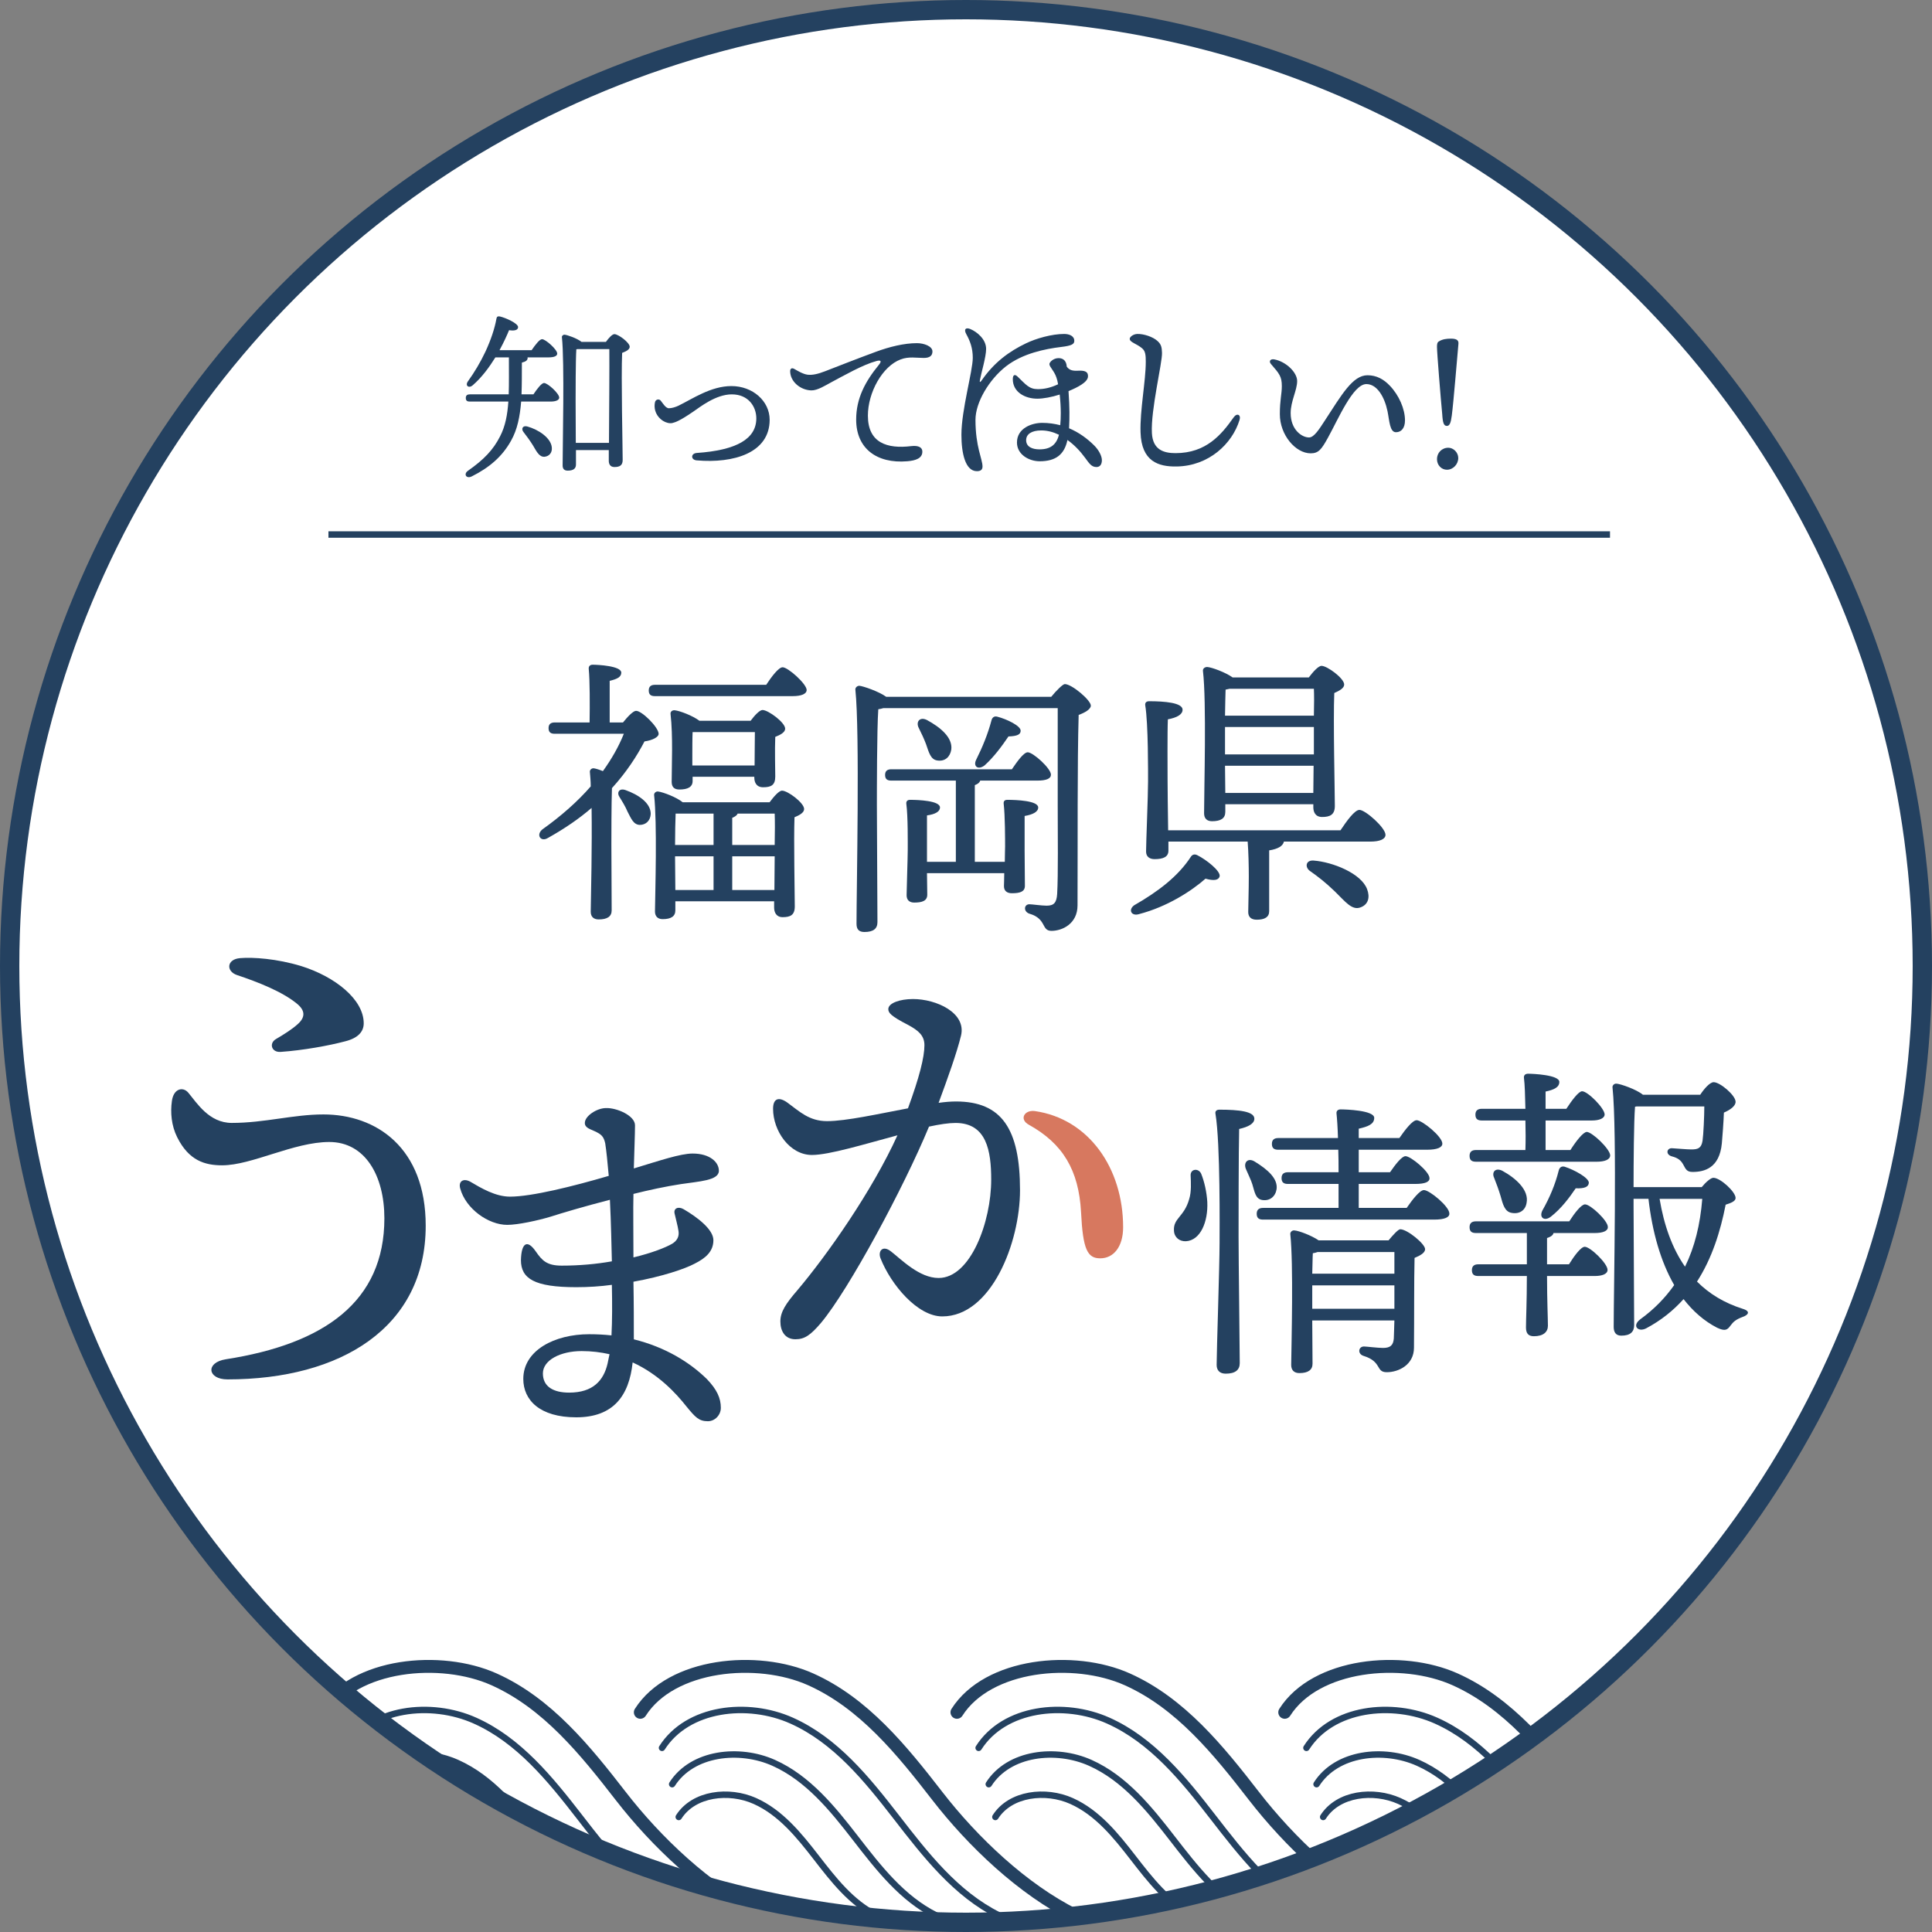
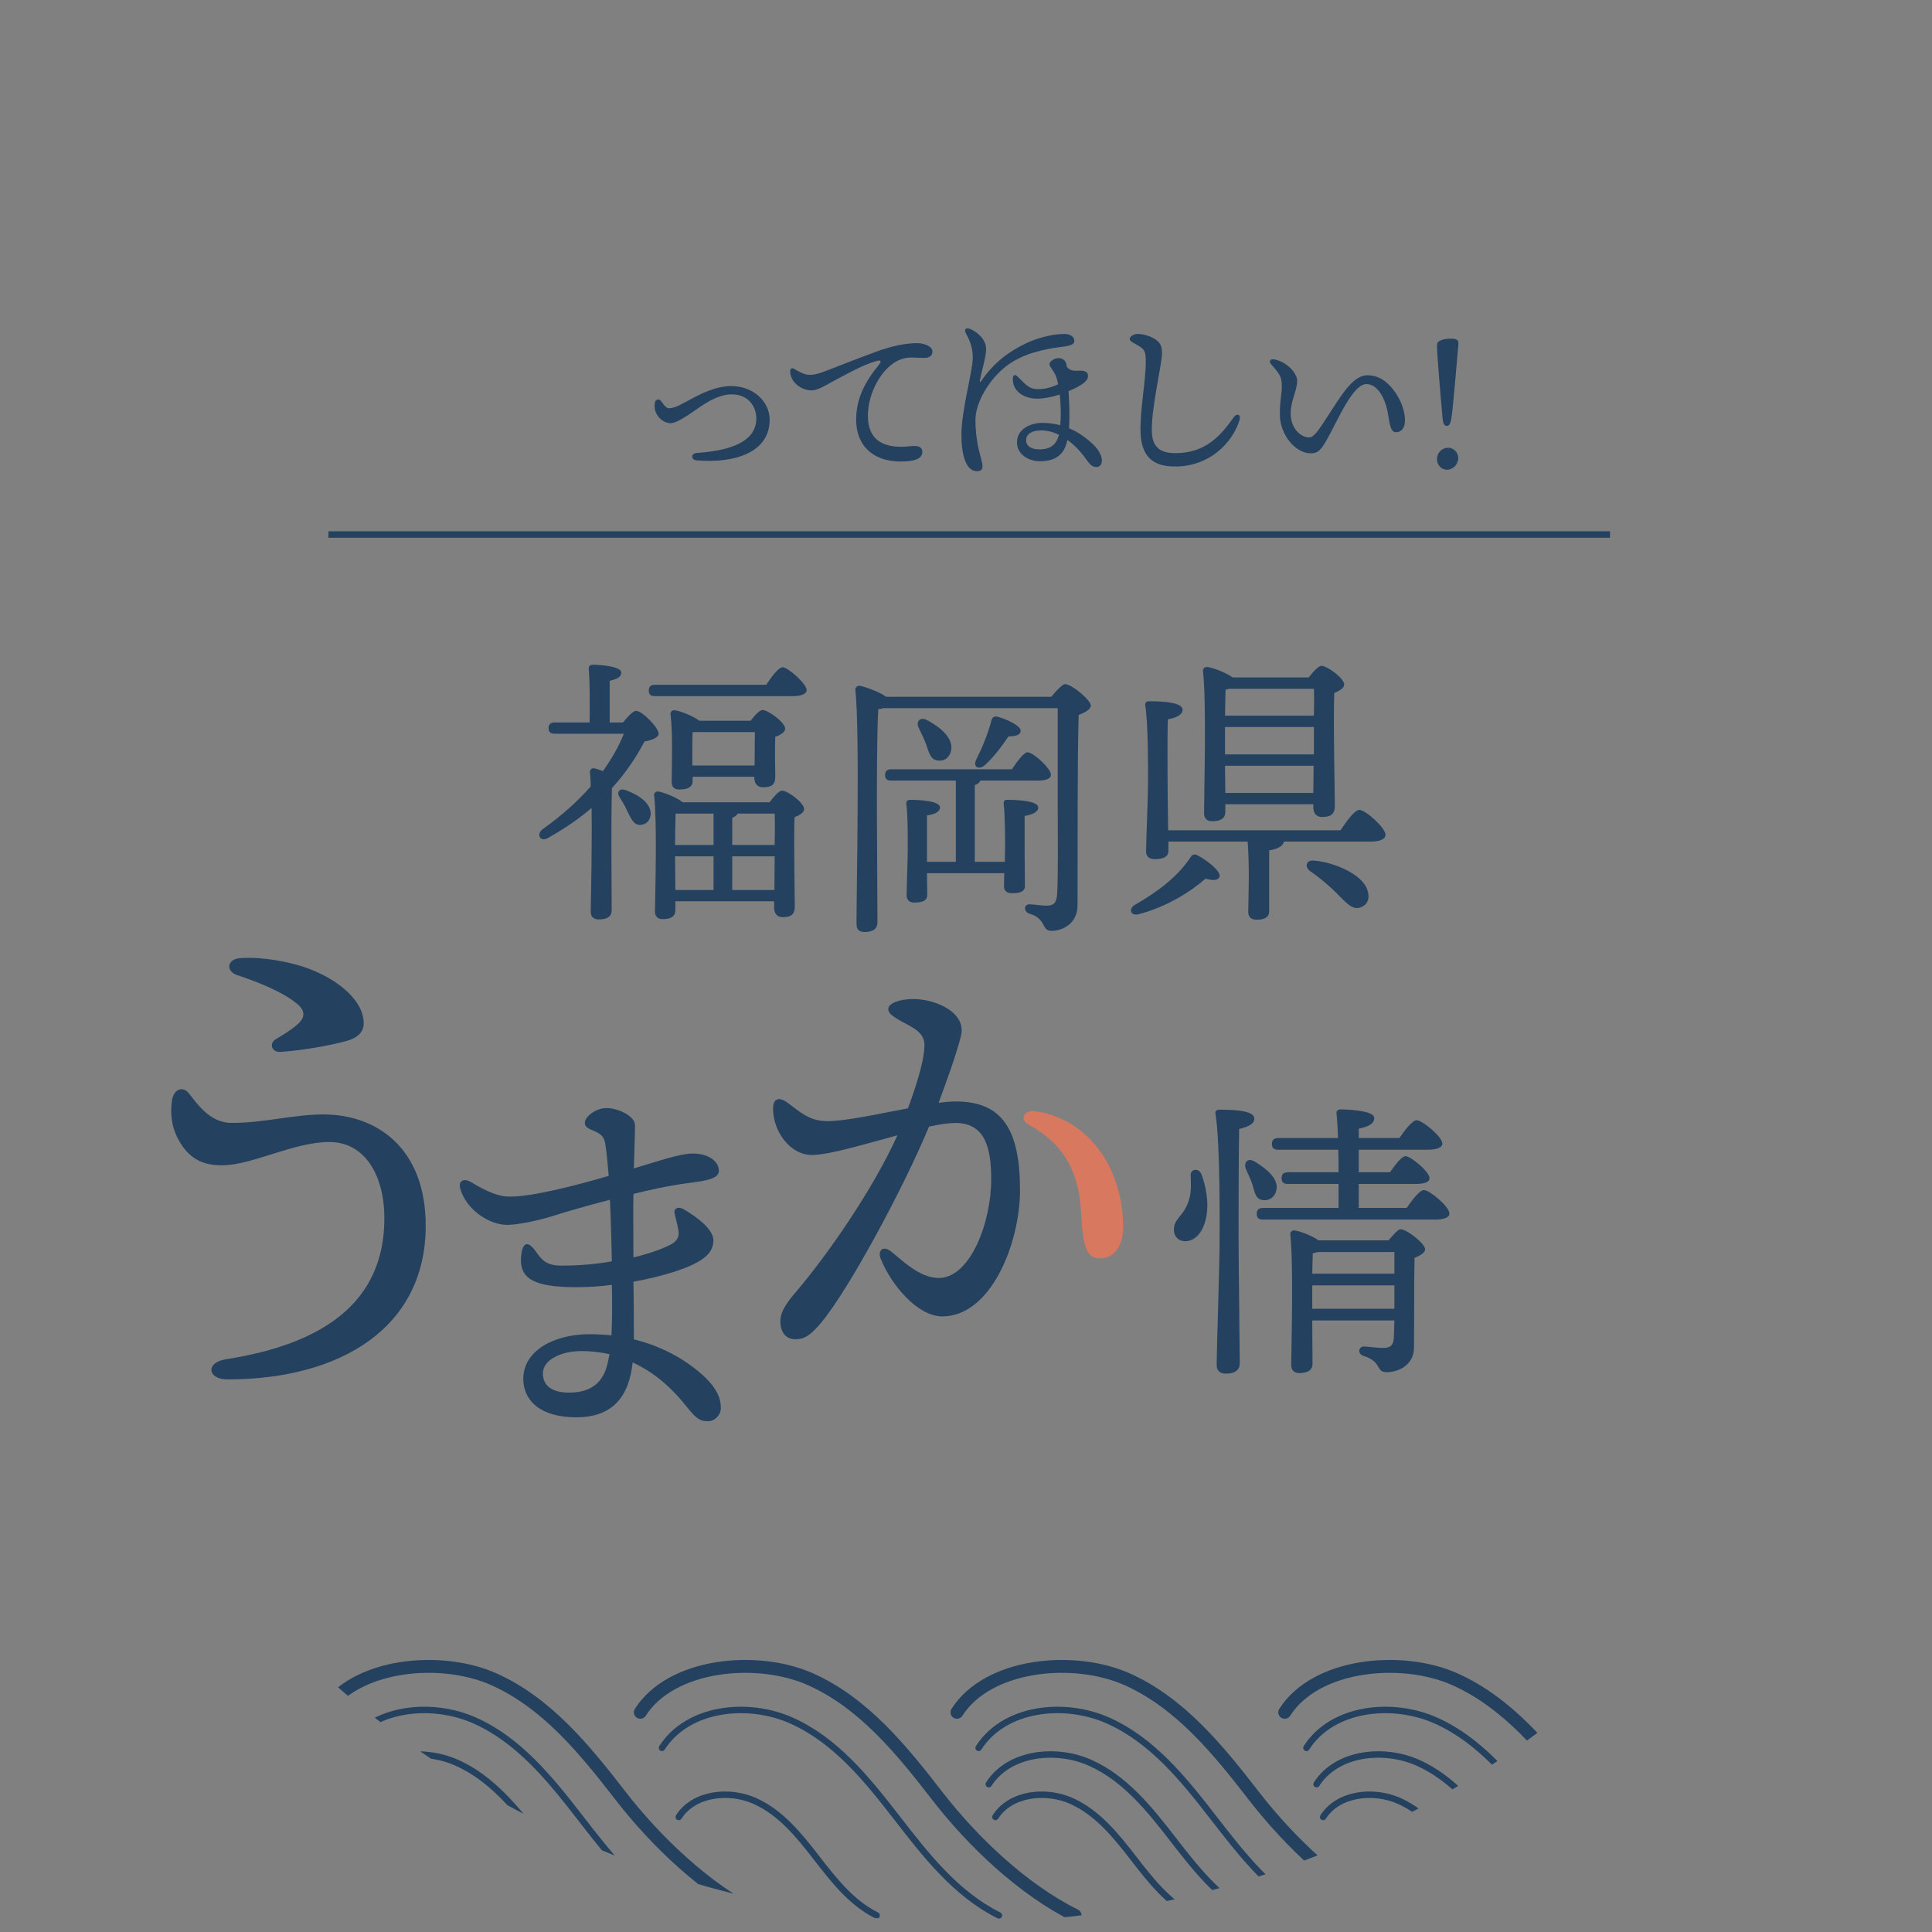
<svg xmlns="http://www.w3.org/2000/svg" id="b" viewBox="0 0 300 300">
  <rect x="0" y="0" width="300" height="300" fill="#808080" stroke="none" />
  <defs>
    <clipPath id="d">
      <circle cx="150" cy="150" r="148.5" style="fill:none; stroke-width:0px;" />
    </clipPath>
  </defs>
  <g id="c">
-     <circle cx="150" cy="150" r="148.5" style="fill:#fff; stroke:#244160; stroke-miterlimit:10; stroke-width:3px;" />
    <line x1="51" y1="83" x2="250" y2="83" style="fill:none; stroke:#244160; stroke-miterlimit:10;" />
    <g style="clip-path:url(#d);">
      <path d="m50.261,265.888c4.82-7.571,18.177-8.826,26.446-5.126,8.268,3.7,14.174,11.015,19.678,18.121,5.504,7.106,13.274,14.511,21.385,18.535" style="fill:none; stroke:#244160; stroke-linecap:round; stroke-linejoin:round; stroke-width:2px;" />
      <path d="m53.63,271.406c3.977-6.246,13.306-7.282,20.127-4.229s11.694,9.087,16.235,14.95c4.541,5.863,9.261,11.972,15.952,15.291" style="fill:none; stroke:#244160; stroke-linecap:round; stroke-linejoin:round;" />
      <path d="m55.205,277.046c3.115-4.892,10.421-5.703,15.763-3.312,5.342,2.39,9.159,7.117,12.715,11.709,3.556,4.592,7.253,9.376,12.494,11.976" style="fill:none; stroke:#244160; stroke-linecap:round; stroke-linejoin:round;" />
      <path d="m56.229,282.139c2.336-3.669,7.816-4.277,11.823-2.484,4.007,1.793,6.869,5.338,9.536,8.782s5.44,7.032,9.37,8.982" style="fill:none; stroke:#244160; stroke-linecap:round; stroke-linejoin:round;" />
      <path d="m99.427,265.888c4.82-7.571,18.177-8.826,26.445-5.126,8.268,3.7,14.175,11.015,19.678,18.121,5.504,7.106,13.274,14.511,21.385,18.535" style="fill:none; stroke:#244160; stroke-linecap:round; stroke-linejoin:round; stroke-width:2px;" />
      <path d="m102.796,271.406c3.977-6.246,13.306-7.282,20.127-4.229,6.821,3.052,11.694,9.087,16.235,14.95,4.541,5.863,9.261,11.972,15.952,15.291" style="fill:none; stroke:#244160; stroke-linecap:round; stroke-linejoin:round;" />
-       <path d="m104.371,277.046c3.115-4.892,10.421-5.703,15.763-3.312,5.342,2.39,9.159,7.117,12.715,11.709,3.556,4.592,7.253,9.376,12.493,11.976" style="fill:none; stroke:#244160; stroke-linecap:round; stroke-linejoin:round;" />
      <path d="m105.395,282.139c2.336-3.669,7.816-4.277,11.822-2.484,4.007,1.793,6.869,5.338,9.536,8.782,2.667,3.444,5.44,7.032,9.37,8.982" style="fill:none; stroke:#244160; stroke-linecap:round; stroke-linejoin:round;" />
      <path d="m148.593,265.888c4.82-7.571,18.177-8.826,26.445-5.126,8.268,3.7,14.175,11.015,19.678,18.121s13.274,14.511,21.385,18.535" style="fill:none; stroke:#244160; stroke-linecap:round; stroke-linejoin:round; stroke-width:2px;" />
      <path d="m151.962,271.406c3.977-6.246,13.306-7.282,20.127-4.229,6.821,3.052,11.694,9.087,16.235,14.95,4.541,5.863,9.261,11.972,15.952,15.291" style="fill:none; stroke:#244160; stroke-linecap:round; stroke-linejoin:round;" />
      <path d="m153.536,277.046c3.115-4.892,10.421-5.703,15.763-3.312,5.342,2.39,9.159,7.117,12.715,11.709,3.556,4.592,7.253,9.376,12.494,11.976" style="fill:none; stroke:#244160; stroke-linecap:round; stroke-linejoin:round;" />
      <path d="m154.561,282.139c2.336-3.669,7.816-4.277,11.823-2.484,4.007,1.793,6.869,5.338,9.536,8.782,2.667,3.444,5.44,7.032,9.37,8.982" style="fill:none; stroke:#244160; stroke-linecap:round; stroke-linejoin:round;" />
      <path d="m199.492,265.888c4.82-7.571,18.177-8.826,26.445-5.126,8.268,3.7,14.175,11.015,19.678,18.121,5.504,7.106,13.274,14.511,21.385,18.535" style="fill:none; stroke:#244160; stroke-linecap:round; stroke-linejoin:round; stroke-width:2px;" />
      <path d="m202.861,271.406c3.977-6.246,13.306-7.282,20.127-4.229s11.694,9.087,16.235,14.95c4.541,5.863,9.261,11.972,15.952,15.291" style="fill:none; stroke:#244160; stroke-linecap:round; stroke-linejoin:round;" />
      <path d="m204.435,277.046c3.115-4.892,10.421-5.703,15.763-3.312,5.342,2.39,9.159,7.117,12.715,11.709,3.556,4.592,7.253,9.376,12.494,11.976" style="fill:none; stroke:#244160; stroke-linecap:round; stroke-linejoin:round;" />
      <path d="m205.459,282.139c2.336-3.669,7.816-4.277,11.823-2.484,4.007,1.793,6.869,5.338,9.536,8.782,2.667,3.444,5.44,7.032,9.37,8.982" style="fill:none; stroke:#244160; stroke-linecap:round; stroke-linejoin:round;" />
      <line x1="229.321" y1="295.981" x2="229.321" y2="295.981" style="fill:none; stroke:#244160; stroke-linecap:round; stroke-linejoin:round; stroke-width:2px;" />
      <path d="m235.086,295.916c4.782-.68,9.353-2.878,12.791-6.215" style="fill:none; stroke:#244160; stroke-dasharray:0 0 0 4.633; stroke-linecap:round; stroke-linejoin:round; stroke-width:2px;" />
      <line x1="249.807" y1="287.551" x2="249.807" y2="287.551" style="fill:none; stroke:#244160; stroke-linecap:round; stroke-linejoin:round; stroke-width:2px;" />
    </g>
    <path d="m96.738,112.182c.703-.879,1.582-1.802,2.021-1.802.879-.044,3.472,2.505,3.516,3.56,0,.527-.967,1.011-2.197,1.187-1.187,2.285-2.812,4.79-5.054,7.251-.088,2.329-.088,7.69-.088,8.789,0,1.758.044,9.053.044,10.195,0,.967-.703,1.406-2.021,1.406-.747,0-1.23-.396-1.23-1.187.044-2.812.22-10.283.132-16.128-1.934,1.67-4.175,3.208-6.768,4.658-1.143.703-1.89-.483-.879-1.318,2.9-2.065,5.449-4.307,7.515-6.68,0-.879-.088-1.626-.132-2.241-.044-.308.264-.615.615-.571.308.044.879.22,1.406.439,1.362-1.89,2.461-3.823,3.252-5.801h-10.723c-.571,0-.967-.176-.967-.879,0-.659.396-.879.967-.879h5.405c.044-2.725.044-6.504-.132-8.306-.044-.439.22-.659.615-.659.747,0,4.438.176,4.438,1.23,0,.703-.703,1.011-1.802,1.274v6.46h2.065Zm4.307,14.194c-.044,1.011-.703,1.714-1.714,1.714-.967-.044-1.318-.967-1.89-2.065-.308-.747-.791-1.538-1.23-2.241-.483-.703-.088-1.45.923-1.099,1.978.703,3.911,1.978,3.911,3.691Zm17.93-20.039c.835-1.274,1.934-2.725,2.549-2.725.835,0,3.691,2.549,3.735,3.516,0,.615-.791.967-2.197.967h-21.357c-.571,0-.967-.176-.967-.879,0-.659.396-.879.967-.879h17.271Zm.527,18.237c.659-.879,1.45-1.802,1.934-1.802.879,0,3.428,1.89,3.428,2.856,0,.571-.747.967-1.494,1.274-.132,3.472.044,12.041.044,13.843,0,1.362-.703,1.67-1.89,1.67-1.011,0-1.318-.791-1.318-1.494v-.967h-15.337v1.406c0,.923-.659,1.362-1.978,1.362-.747,0-1.187-.439-1.187-1.187.044-3.34.352-13.667-.132-18.062-.044-.308.264-.615.615-.571.747.088,2.856.879,3.823,1.67h13.491Zm-2.944-12.656c.615-.835,1.406-1.67,1.846-1.67.879,0,3.516,1.934,3.516,2.9,0,.571-.747.967-1.538,1.274-.088,2.065,0,5.01,0,6.152,0,1.362-.659,1.67-1.89,1.67-1.055,0-1.362-.791-1.362-1.494v-.132h-9.58v.659c0,.923-.747,1.318-2.065,1.318-.791,0-1.187-.396-1.187-1.187,0-2.417.22-7.119-.176-10.547-.044-.352.264-.615.659-.571.791.088,2.769.835,3.823,1.626h7.954Zm-11.646,14.414c-.044,1.011-.088,3.208-.088,4.878h5.977v-4.878h-5.889Zm-.044,11.865h5.933v-5.229h-5.977v.176l.044,5.054Zm12.305-19.336c0-1.626.044-3.867.044-5.186h-9.668c-.044.747-.044,2.812-.044,3.472v1.714h9.668Zm-3.472,12.349h6.592c.044-1.978.044-3.779,0-4.878h-5.757c-.088.264-.396.483-.835.659v4.219Zm6.548,6.987l.044-5.229h-6.592v5.229h6.548Z" style="fill:#244160; stroke-width:0px;" />
    <path d="m163.232,108.202c.747-.923,1.802-1.978,2.109-1.978,1.099,0,4.043,2.505,4.043,3.34,0,.571-.923,1.099-1.89,1.45-.22,7.427-.132,19.907-.176,29.575,0,2.856-2.373,3.955-4.043,3.955-1.626,0-.703-1.89-3.472-2.681-.923-.352-.791-1.45.044-1.45.396,0,1.89.22,2.681.22,1.099,0,1.538-.439,1.626-1.802.176-2.988.088-9.316.088-13.799v-15.073h-27.07c-.264.088-.527.132-.791.176-.22,3.032-.22,13.096-.22,14.854,0,1.538.088,16.392.088,18.193,0,1.011-.615,1.538-2.021,1.538-.879,0-1.23-.439-1.23-1.274,0-5.493.527-29.707-.176-36.343-.044-.264.22-.615.615-.615.571.044,3.032.879,4.175,1.714h25.62Zm-4.131,23.643c0,.879.044,4.834.044,5.713,0,.923-.791,1.143-2.021,1.143-.747,0-1.23-.352-1.23-1.099,0-.308.044-1.099.044-2.021h-11.997l.044,3.34c0,.967-.791,1.23-2.021,1.23-.703,0-1.187-.352-1.187-1.143s.176-5.801.176-6.943.044-5.317-.22-7.251c-.044-.396.176-.615.571-.615,1.318,0,4.658.132,4.658,1.187,0,.615-.703,1.055-2.021,1.23v7.207h4.482v-12.612h-10.02c-.571,0-.967-.176-.967-.879,0-.659.396-.879.967-.879h18.721c.835-1.23,1.846-2.637,2.461-2.637.835,0,3.604,2.505,3.604,3.472,0,.615-.703.923-2.109.923h-8.877c-.088.308-.352.527-.835.703v11.909h4.658c0-1.011.044-1.934.044-2.373,0-1.055,0-4.834-.22-6.636-.044-.439.176-.615.571-.615,1.406,0,4.79.132,4.79,1.187,0,.659-.791,1.099-2.109,1.318v5.142Zm-15.293-16.26c-.308-.835-.747-1.758-1.143-2.549-.483-.923.132-1.802,1.274-1.23,2.109,1.143,3.999,2.725,3.779,4.57-.176,1.143-.967,1.89-2.153,1.714-1.055-.132-1.318-1.23-1.758-2.505Zm7.778,2.373c.967-1.934,1.802-3.955,2.373-6.108.088-.352.352-.703.879-.571,1.538.396,3.691,1.45,3.647,2.197,0,.571-.527.835-1.89.879-1.011,1.494-2.241,3.164-3.691,4.482-1.011.791-1.846.176-1.318-.879Z" style="fill:#244160; stroke-width:0px;" />
    <path d="m189.386,136.088c-.176.615-.923.703-2.197.352-2.197,1.934-5.933,4.351-10.283,5.493-1.23.396-1.758-.659-.791-1.362,3.691-2.109,6.812-4.482,8.789-7.515.22-.352.571-.483,1.011-.264,1.406.703,3.647,2.461,3.472,3.296Zm18.765-7.163c.967-1.45,2.197-3.164,2.944-3.164.923,0,4.043,2.769,4.043,3.867,0,.659-.835,1.055-2.373,1.055h-13.403c-.132.659-.879,1.143-2.285,1.362v9.448c0,.923-.703,1.318-1.934,1.318-.879,0-1.318-.439-1.318-1.187,0-1.055.088-3.34.088-5.493,0-1.626-.044-3.735-.176-5.449h-12.305v1.406c0,.967-.791,1.318-2.153,1.318-.791,0-1.318-.396-1.318-1.187,0-1.362.308-8.613.308-10.854,0-1.318.044-8.965-.439-11.865-.044-.396.176-.615.615-.615,2.329,0,5.186.22,5.186,1.318,0,.747-.879,1.23-2.285,1.494-.088,1.802-.044,8.262-.044,9.404,0,1.274.044,5.01.088,7.822h26.763Zm-17.886-2.856c0,1.011-.703,1.45-2.065,1.45-.791,0-1.23-.439-1.23-1.23,0-3.779.396-17.271-.176-22.104-.044-.352.264-.615.659-.615.703.044,2.856.835,3.955,1.626h11.821c.659-.879,1.494-1.802,1.978-1.802.879,0,3.516,1.934,3.516,2.9,0,.571-.747.967-1.538,1.318-.176,4.263.088,15.381.088,17.534,0,1.362-.747,1.714-1.978,1.714-1.055,0-1.362-.791-1.362-1.494v-.483h-13.667v1.187Zm.659-19.116c-.176.044-.396.088-.615.132-.044.791-.044,2.417-.088,4.043h13.799c.044-1.758.044-3.252,0-4.175h-13.096Zm-.703,10.195h13.799v-4.263h-13.799v4.263Zm13.711,5.977l.044-4.219h-13.755l.044,4.219h13.667Zm8.35,14.941c.483,1.274.176,2.373-.967,2.812-1.362.571-2.417-.879-3.999-2.417-1.45-1.406-2.637-2.329-3.955-3.252-.747-.571-.615-1.67.615-1.582,2.944.22,7.383,1.978,8.306,4.438Z" style="fill:#244160; stroke-width:0px;" />
-     <path d="m82.829,61.236c.56-.84,1.26-1.764,1.652-1.764.56,0,2.352,1.624,2.352,2.268,0,.392-.532.616-1.344.616h-4.564c-.196,2.352-.588,4.34-1.568,6.076-1.372,2.464-3.36,4.172-6.104,5.544-.84.42-1.344-.364-.56-.896,2.436-1.708,3.892-3.22,4.956-5.32.812-1.568,1.148-3.332,1.288-5.404h-5.992c-.364,0-.616-.112-.616-.56,0-.42.252-.56.616-.56h6.048c.056-1.68.028-3.556.028-5.74h-2.1c-.924,1.484-2.072,3.08-3.528,4.34-.56.504-1.204.084-.756-.588,1.064-1.484,1.988-3.052,2.688-4.536.028-.056.028-.084.056-.112.84-1.82,1.428-3.556,1.708-5.124.056-.308.196-.392.532-.336.868.196,2.828,1.064,2.828,1.652,0,.476-.588.616-1.4.476-.308.756-.812,1.876-1.484,3.108h4.984c.56-.812,1.232-1.708,1.624-1.708.532,0,2.352,1.596,2.352,2.24,0,.392-.504.588-1.372.588h-3.248c.028.028.028.084.028.112-.028.336-.252.532-.896.7,0,1.82,0,3.444-.056,4.928h1.848Zm2.856,8.232c.084.784-.364,1.372-1.12,1.456-.784.056-1.176-.672-1.792-1.736-.448-.728-.98-1.456-1.484-2.1-.392-.476-.14-1.064.588-.868,1.792.504,3.668,1.792,3.808,3.248Zm8.4-16.38c.42-.588.98-1.204,1.316-1.204.616,0,2.38,1.316,2.38,1.96,0,.448-.588.728-1.176.952-.168,3.668.084,14.784.084,16.632,0,.868-.504,1.092-1.288,1.092-.672,0-.868-.504-.868-.952v-1.68h-5.096v2.24c0,.644-.42.952-1.288.952-.532,0-.784-.28-.784-.812,0-3.08.308-16.1-.112-19.908-.028-.196.168-.392.392-.392.42.028,1.96.56,2.66,1.12h3.78Zm.476,15.68c.028-4.34.084-12.292.056-14.56h-4.928l-.196.028c-.112,1.652-.112,7.056-.112,8.064l.028,6.468h5.152Z" style="fill:#244160; stroke-width:0px;" />
    <path d="m103.86,63.393c.476,0,1.064-.196,1.484-.392,2.184-1.064,5.04-3.052,8.232-3.052,3.304,0,5.936,2.324,5.936,5.236,0,5.124-5.544,6.804-11.34,6.3-.924-.084-.924-1.064,0-1.148,6.188-.42,9.268-2.184,9.268-5.376,0-1.792-1.204-3.724-3.808-3.724-2.492,0-4.956,1.988-5.992,2.688-.924.616-2.688,1.848-3.584,1.792-1.036-.056-2.044-.924-2.324-1.988-.112-.42-.112-.896-.028-1.26.084-.448.616-.588.896-.252.28.336.756,1.176,1.26,1.176Z" style="fill:#244160; stroke-width:0px;" />
    <path d="m125.414,58.185c.756.084,1.596-.112,2.688-.532,1.736-.672,4.928-1.932,7.896-3.024,2.128-.784,4.396-1.344,6.384-1.344,1.092,0,2.408.476,2.408,1.288,0,.616-.364,1.008-1.344,1.008-1.148,0-2.324-.252-3.584.224-2.856,1.064-5.096,5.152-5.096,8.736,0,4.256,3.024,5.18,6.72,4.732,1.176-.14,1.764.224,1.736.896-.028.98-.98,1.344-2.352,1.456-4.732.392-7.924-1.988-7.924-6.468,0-3.304,1.4-5.908,3.528-8.512.504-.616.252-.756-.364-.588-2.1.56-4.984,2.212-7.084,3.332-.84.448-2.1,1.26-3.052,1.232-1.736-.056-3.276-1.4-3.276-2.996,0-.392.252-.56.644-.336.392.224,1.344.812,2.072.896Z" style="fill:#244160; stroke-width:0px;" />
    <path d="m164.799,53.873c-2.548.308-5.992,1.008-8.568,2.996-2.659,2.072-4.76,5.628-4.76,8.316,0,4.228,1.092,6.076,1.092,7.252,0,.42-.195.728-.867.728-1.82,0-2.408-2.828-2.408-5.656,0-3.864,1.764-9.884,1.764-11.956,0-1.54-.448-2.66-1.008-3.668-.42-.756-.084-1.092.644-.784,1.008.42,2.436,1.568,2.436,3.08,0,1.232-.756,3.724-.952,4.788-.084.392,0,.476.252.112,1.932-2.8,4.256-4.508,6.888-5.768,1.568-.756,4.004-1.456,5.937-1.456.784,0,1.567.308,1.567,1.064,0,.504-.363.756-2.016.952Zm.84,3.052c.672.924,1.652.56,2.408.644.812.084.896.476.896.868,0,.896-1.596,1.708-3.023,2.296.084,1.232.14,2.492.14,3.248s0,1.568-.056,2.52c1.54.644,2.855,1.624,3.92,2.688.7.7,1.176,1.624,1.176,2.268,0,.672-.308,1.064-.84,1.064-.784,0-1.12-.56-1.764-1.428-.756-1.036-1.681-2.016-2.744-2.772-.477,2.268-1.82,3.304-4.312,3.304-1.651,0-3.527-1.036-3.527-2.912,0-2.24,2.324-3.052,3.92-3.052,1.008,0,1.932.14,2.8.364.056-.644.084-1.148.084-1.876,0-.84-.056-1.876-.168-2.884-1.204.392-2.548.644-3.472.644-1.933,0-3.809-1.036-3.809-3.024,0-.7.309-.812.729-.42,1.315,1.26,1.792,1.96,3.164,1.96,1.008,0,2.016-.224,3.136-.756-.056-.364-.14-.728-.252-1.036-.336-1.036-1.092-1.652-1.092-2.1,0-.28.588-.924,1.428-.924.784,0,1.204.504,1.26,1.288v.028Zm-1.204,10.584c-.868-.42-1.792-.672-2.744-.672-1.512,0-2.352.588-2.352,1.512,0,1.064,1.008,1.428,2.072,1.428,1.708,0,2.632-.728,3.023-2.268Z" style="fill:#244160; stroke-width:0px;" />
    <path d="m176.599,51.856c1.008-.028,2.436.448,3.136,1.092.588.532.672.98.7,1.848.056,1.54-1.765,8.876-1.568,12.46.141,2.604,1.848,3.108,3.668,3.108,4.76,0,7.14-2.884,9.016-5.544.532-.756,1.177-.42.925.392-1.148,3.724-4.788,7.14-9.744,7.224-2.856.056-5.488-.784-5.628-5.292-.112-3.416.812-7.952.812-10.976,0-1.008-.056-1.624-.531-2.044-.841-.756-1.961-.952-1.961-1.512,0-.28.504-.728,1.177-.756Z" style="fill:#244160; stroke-width:0px;" />
    <path d="m218.164,65.296c0,1.12-.532,1.82-1.4,1.82-.979,0-1.008-1.792-1.315-3.276-.477-2.268-1.652-4.2-3.276-4.2-2.072,0-4.34,5.376-5.964,8.316-1.008,1.82-1.456,2.436-2.688,2.436-2.353,0-4.788-2.856-4.788-6.076,0-2.24.308-3.108.308-4.368,0-1.484-.392-1.932-1.68-3.416-.393-.448-.084-.84.504-.728,1.819.336,3.556,2.016,3.556,3.36,0,1.428-1.008,3.136-1.008,4.984,0,2.576,1.736,3.78,2.855,3.78.784,0,1.597-1.316,2.437-2.604,2.632-4.032,4.34-7.056,6.636-7.056,1.4,0,2.521.616,3.472,1.624,1.4,1.456,2.353,3.584,2.353,5.404Z" style="fill:#244160; stroke-width:0px;" />
    <path d="m225.431,64.541c-.141,1.12-.337,1.596-.757,1.596-.476,0-.644-.448-.728-1.848-.224-2.296-.812-9.548-.812-10.416,0-.392.028-.728.309-.868.532-.336,1.176-.42,1.848-.42.756,0,1.232.168,1.176.784-.224,2.408-.756,9.072-1.035,11.172Zm1.008,6.58c0,.952-.784,1.82-1.765,1.82-.812,0-1.54-.672-1.54-1.652,0-.952.729-1.764,1.765-1.764.784,0,1.54.728,1.54,1.596Z" style="fill:#244160; stroke-width:0px;" />
    <path d="m187.468,186.656c.136,3.042-1.044,5.947-3.313,6.083-.999.045-1.816-.59-1.861-1.634-.137-1.952,1.589-2.134,2.36-4.903.363-1.135.272-2.633.227-3.677-.045-1.044,1.226-1.18,1.635-.272.499,1.226.862,2.86.953,4.403Zm4.857,5.447c0,3.314.182,17.659.182,19.565,0,1.044-.682,1.634-2.18,1.634-.907,0-1.407-.5-1.407-1.362,0-2.088.454-15.389.454-18.884,0-1.952.137-15.48-.636-20.11-.09-.409.182-.636.591-.636,3.087,0,5.447.272,5.447,1.407,0,.771-.953,1.271-2.36,1.589-.091,3.269-.091,14.98-.091,16.796Zm2.134-8.216c-.228-.727-.636-1.498-.954-2.27-.499-1.044.228-1.952,1.362-1.226,1.997,1.226,3.586,2.633,3.359,4.267-.182,1.135-1.044,1.861-2.225,1.68-1.09-.182-1.181-1.316-1.543-2.451Zm23.968,3.677c.908-1.316,2.043-2.769,2.679-2.769.862,0,3.949,2.542,3.949,3.632.045.59-.727.953-2.36.953h-26.557c-.59,0-.998-.182-.998-.908,0-.681.408-.908.998-.908h11.712v-3.722h-7.853c-.591,0-.999-.182-.999-.908,0-.681.408-.908.999-.908h7.853c0-1.18,0-2.36-.045-3.495h-9.306c-.591,0-.999-.182-.999-.908,0-.681.408-.908.999-.908h9.26c-.045-1.589-.136-2.951-.227-3.813-.045-.409.227-.636.636-.636.771,0,5.22.136,5.22,1.316,0,.999-.998,1.362-2.405,1.68v1.453h6.31c.908-1.316,2.043-2.769,2.679-2.769.862,0,3.994,2.542,3.994,3.631,0,.59-.771.954-2.405.954h-10.577v3.495h4.857c.816-1.18,1.815-2.497,2.405-2.497.817,0,3.723,2.406,3.723,3.405.046.59-.681.908-2.225.908h-8.761v3.722h7.444Zm-2.814,5.039c.681-.817,1.498-1.725,1.816-1.725,1.089,0,3.858,2.27,3.858,3.087,0,.59-.771.999-1.635,1.362-.091,3.496-.045,9.125-.091,13.936,0,2.679-2.405,3.813-4.222,3.813-1.771,0-.681-1.634-3.631-2.542-.954-.318-.772-1.453.091-1.453.362,0,2.133.227,2.95.227,1.135,0,1.589-.408,1.68-1.453.045-.771.045-1.77.091-2.814h-12.756l.045,6.719c0,.953-.681,1.453-2.043,1.453-.816,0-1.271-.454-1.271-1.271.045-3.632.363-15.571-.137-20.292-.045-.318.272-.636.636-.59.682.045,2.633.771,3.768,1.543h10.85Zm-11.03,1.816c-.228.091-.454.136-.727.182-.046.635-.046,1.861-.091,3.177h12.756v-3.359h-11.938Zm11.938,8.807v-3.632h-12.756v3.632h12.756Z" style="fill:#244160; stroke-width:0px;" />
-     <path d="m243.855,178.575c.862-1.362,1.952-2.769,2.542-2.814.862.045,3.586,2.633,3.632,3.631,0,.681-.862.999-2.088.999h-18.748c-.591,0-.999-.181-.999-.908,0-.681.408-.908.999-.908h7.671c.046-1.407.046-2.996,0-4.585h-6.764c-.59,0-.998-.182-.998-.908,0-.681.408-.908.998-.908h6.764c-.045-1.998-.091-3.768-.227-4.812-.045-.408.227-.635.636-.635.771,0,4.857.182,4.857,1.271,0,.862-.863,1.226-2.134,1.498v2.678h3.223c.862-1.316,1.907-2.724,2.451-2.724.863,0,3.45,2.587,3.496,3.586,0,.635-.862.953-1.952.953h-7.218v4.585h3.858Zm-2.633,12.892c-.046.318-.408.59-.999.771v4.085h3.405c.816-1.316,1.861-2.724,2.451-2.724.862,0,3.541,2.588,3.541,3.586,0,.635-.817.953-1.998.953h-7.399c0,3.813.137,6.583.137,7.717,0,.953-.681,1.634-2.179,1.634-.908,0-1.227-.5-1.227-1.362,0-1.316.137-3.995.137-7.99h-7.536c-.59,0-.998-.182-.998-.908,0-.681.408-.908.998-.908h7.536v-4.857h-7.898c-.591,0-.999-.182-.999-.908,0-.681.408-.908.999-.908h14.48c.817-1.271,1.861-2.633,2.451-2.633.862,0,3.541,2.542,3.541,3.495.046.636-.771.954-2.043.954h-6.4Zm-8.217-5.765c-.272-.908-.635-1.907-.998-2.814-.409-.863.182-1.634,1.271-1.09,2.088,1.135,4.177,2.996,3.768,4.994-.182,1.135-1.089,1.771-2.314,1.543-1.09-.182-1.362-1.316-1.726-2.633Zm6.492,2.27c1.135-1.997,1.997-4.04,2.542-6.219.091-.409.408-.727.907-.59,1.544.5,3.769,1.725,3.769,2.497-.046.636-.636.908-2.043.863-.953,1.407-2.225,3.132-3.858,4.403-.999.771-1.861.136-1.316-.954Zm24.74-3.631c.635-.772,1.407-1.453,1.815-1.453,1.09,0,3.45,2.179,3.45,3.132,0,.499-.682.771-1.544,1.044-.816,4.176-2.134,8.353-4.448,11.939,1.906,1.906,4.222,3.313,7.081,4.222,1.362.408.817.999,0,1.271-1.089.409-1.452.771-1.86,1.316-.5.681-.817.953-2.089.363-2.043-1.044-3.768-2.587-5.22-4.449-1.589,1.771-3.496,3.313-5.811,4.54-1.227.635-2.271-.363-.908-1.407,2.134-1.543,3.858-3.314,5.266-5.312-2.088-3.631-3.404-8.216-3.995-13.391h-2.314v1.044c0,1.68.091,16.75.091,18.566,0,1.044-.591,1.634-1.998,1.634-.816,0-1.18-.5-1.18-1.362,0-5.629.545-30.369-.182-37.179-.046-.272.227-.635.636-.59.59.045,3.041.862,4.085,1.725h8.897c.59-.908,1.498-1.952,2.088-1.952.999,0,3.405,2.043,3.405,3.042,0,.681-.862,1.271-1.816,1.68-.045,1.407-.227,3.722-.317,4.766-.363,3.859-2.724,4.449-4.539,4.449-.863,0-1.045-.363-1.453-1.135-.363-.681-.862-1.044-1.725-1.271-1.09-.272-.863-1.362.045-1.271.817.045,2.225.182,2.951.182.998,0,1.543-.182,1.725-1.362.136-.908.272-3.813.272-5.312h-10.531l-.228.045c-.182,2.315-.227,8.625-.227,12.484h10.577Zm-6.537,1.816c.681,4.085,1.952,7.671,3.949,10.531,1.498-3.042,2.36-6.537,2.679-10.531h-6.628Z" style="fill:#244160; stroke-width:0px;" />
    <path d="m34.508,180.95c-2.716,0-5.184-.741-6.995-4.361-.905-1.81-1.07-3.868-.823-5.596.247-1.975,1.728-2.304,2.551-1.317,1.317,1.563,3.209,4.69,6.747,4.69,5.102,0,9.545-1.317,14.235-1.317,8.228,0,15.881,5.184,15.881,17.28,0,15.799-13.166,23.863-30.775,23.863-3.127,0-3.456-2.633-.247-3.127,15.305-2.386,24.604-8.969,24.604-21.888,0-6.583-2.963-11.849-8.558-11.849-5.513,0-12.014,3.62-16.622,3.62Zm12.261-30.94c5.266,1.645,9.709,5.184,9.709,8.887,0,1.317-.905,2.304-2.88,2.798-2.468.658-6.5,1.399-10.039,1.645-1.399.082-1.81-1.317-.74-1.975,1.399-.823,2.551-1.563,3.373-2.304,1.235-1.07,1.235-2.14-.082-3.209-2.304-1.892-6.09-3.373-9.299-4.443-1.728-.576-1.646-2.469.494-2.633,1.975-.165,5.678.082,9.463,1.234Z" style="fill:#244160; stroke-width:0px;" />
    <path d="m111.93,218.619c0,1.095-.913,2.069-2.008,2.069-1.4,0-1.948-.608-3.347-2.312-1.583-2.009-4.321-4.991-8.338-6.817-.547,5.173-2.982,8.521-8.764,8.521-5.66,0-8.216-2.678-8.216-5.965,0-4.443,4.869-6.938,10.224-6.938,1.217,0,2.374.061,3.469.183.121-2.313.121-4.93.061-7.851-1.765.244-3.652.365-5.538.365-6.512,0-8.582-1.339-8.582-4.199.061-2.678.974-3.286,2.313-1.339.974,1.4,1.704,2.191,4.017,2.191,2.739,0,5.417-.243,7.79-.669-.061-2.252-.121-5.965-.304-9.556-4.017,1.035-7.486,2.069-9.19,2.617-2.008.608-5.112,1.278-6.755,1.278-2.921,0-6.451-2.495-7.303-5.66-.304-1.095.487-1.643,1.583-1.034,1.643.974,3.895,2.312,6.147,2.312,3.348,0,9.738-1.582,15.337-3.226-.183-2.069-.365-3.895-.548-5.051-.243-1.095-.608-1.4-1.643-1.887-.609-.304-1.522-.487-1.522-1.278,0-1.095,1.886-2.312,3.286-2.312,1.643-.061,4.504,1.156,4.504,2.678,0,1.339-.122,4.321-.183,6.695,4.017-1.217,7.242-2.313,9.129-2.313,2.678,0,4.078,1.339,4.078,2.678,0,1.522-3.104,1.643-5.903,2.069-2.374.365-4.93.913-7.364,1.522-.061,2.496,0,5.66,0,9.86,2.8-.669,4.991-1.522,6.025-2.13.791-.487,1.096-1.156.974-1.948-.122-.852-.426-1.887-.609-2.739-.183-.791.548-1.156,1.4-.669,2.191,1.278,4.625,3.165,4.625,4.808,0,1.765-1.217,2.8-2.921,3.652-1.461.791-5.052,2.009-9.494,2.8.061,3.348.061,6.512.061,8.947,4.93,1.217,8.703,3.59,11.32,6.147,1.583,1.643,2.191,2.982,2.191,4.504Zm-17.284-8.338c-1.339-.304-2.8-.487-4.321-.487-3.287,0-6.025,1.4-6.025,3.469s1.643,2.982,4.078,2.982c3.712,0,5.355-1.887,5.964-4.504.122-.487.183-.974.305-1.461Z" style="fill:#244160; stroke-width:0px;" />
    <path d="m158.388,184.812c0,8.166-4.474,19.599-12.072,19.599-3.835,0-7.954-4.9-9.587-9.019-.426-1.065.284-2.13,1.633-1.065,1.633,1.278,4.403,4.119,7.385,4.119,4.971,0,8.166-8.735,8.166-15.268,0-4.474-.71-8.806-5.539-8.806-1.066,0-2.486.213-4.119.568-3.906,9.445-12.428,25.28-16.759,30.464-1.633,1.918-2.556,2.557-3.977,2.557-1.633,0-2.343-1.278-2.343-2.77,0-1.491.852-2.769,2.628-4.829,4.686-5.539,11.646-15.481,15.552-24.073-5.042,1.349-10.581,3.054-13.279,3.054-3.48,0-6.036-3.764-6.036-7.172,0-1.633.923-1.917,2.272-.923,1.846,1.349,3.338,2.841,6.107,2.841,2.982,0,8.024-1.136,12.569-1.989,1.775-4.829,2.556-7.953,2.556-9.799,0-1.492-.923-2.272-2.485-3.124-2.769-1.42-3.124-1.918-3.124-2.485,0-.923,1.776-1.562,3.835-1.562,3.621,0,8.308,2.13,7.456,5.681-.639,2.628-2.059,6.604-3.48,10.439.994-.142,1.917-.213,2.698-.213,7.101,0,9.942,4.261,9.942,13.777Z" style="fill:#244160; stroke-width:0px;" />
    <path d="m174.398,190.563c0,3.054-1.492,4.829-3.551,4.829-1.989,0-2.698-1.349-2.982-7.172-.355-6.533-2.841-10.652-8.096-13.563-1.561-.853-.709-2.344.924-2.131,8.379,1.207,13.705,8.877,13.705,18.037Z" style="fill:#d7785f; stroke-width:0px;" />
  </g>
</svg>